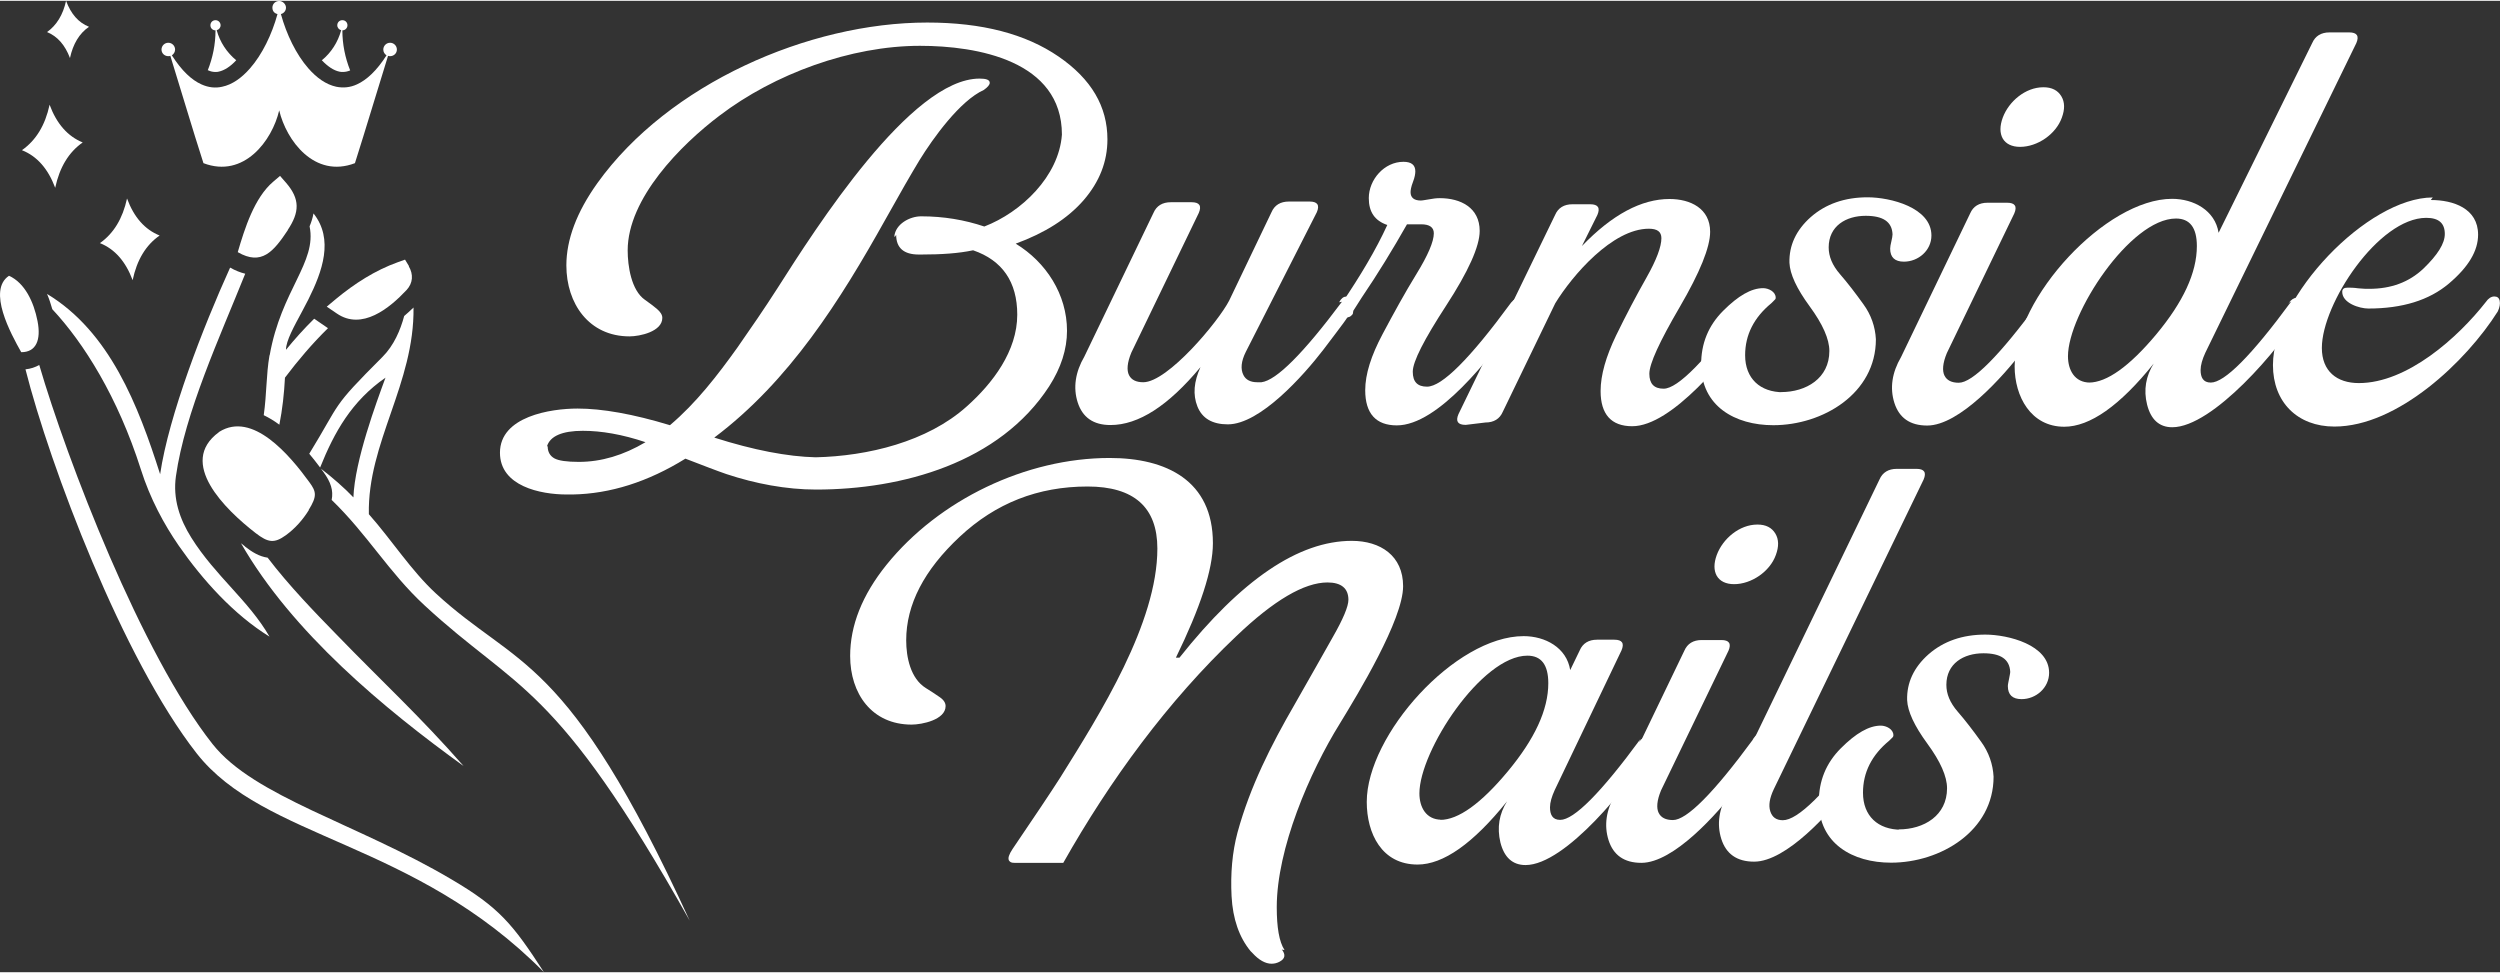
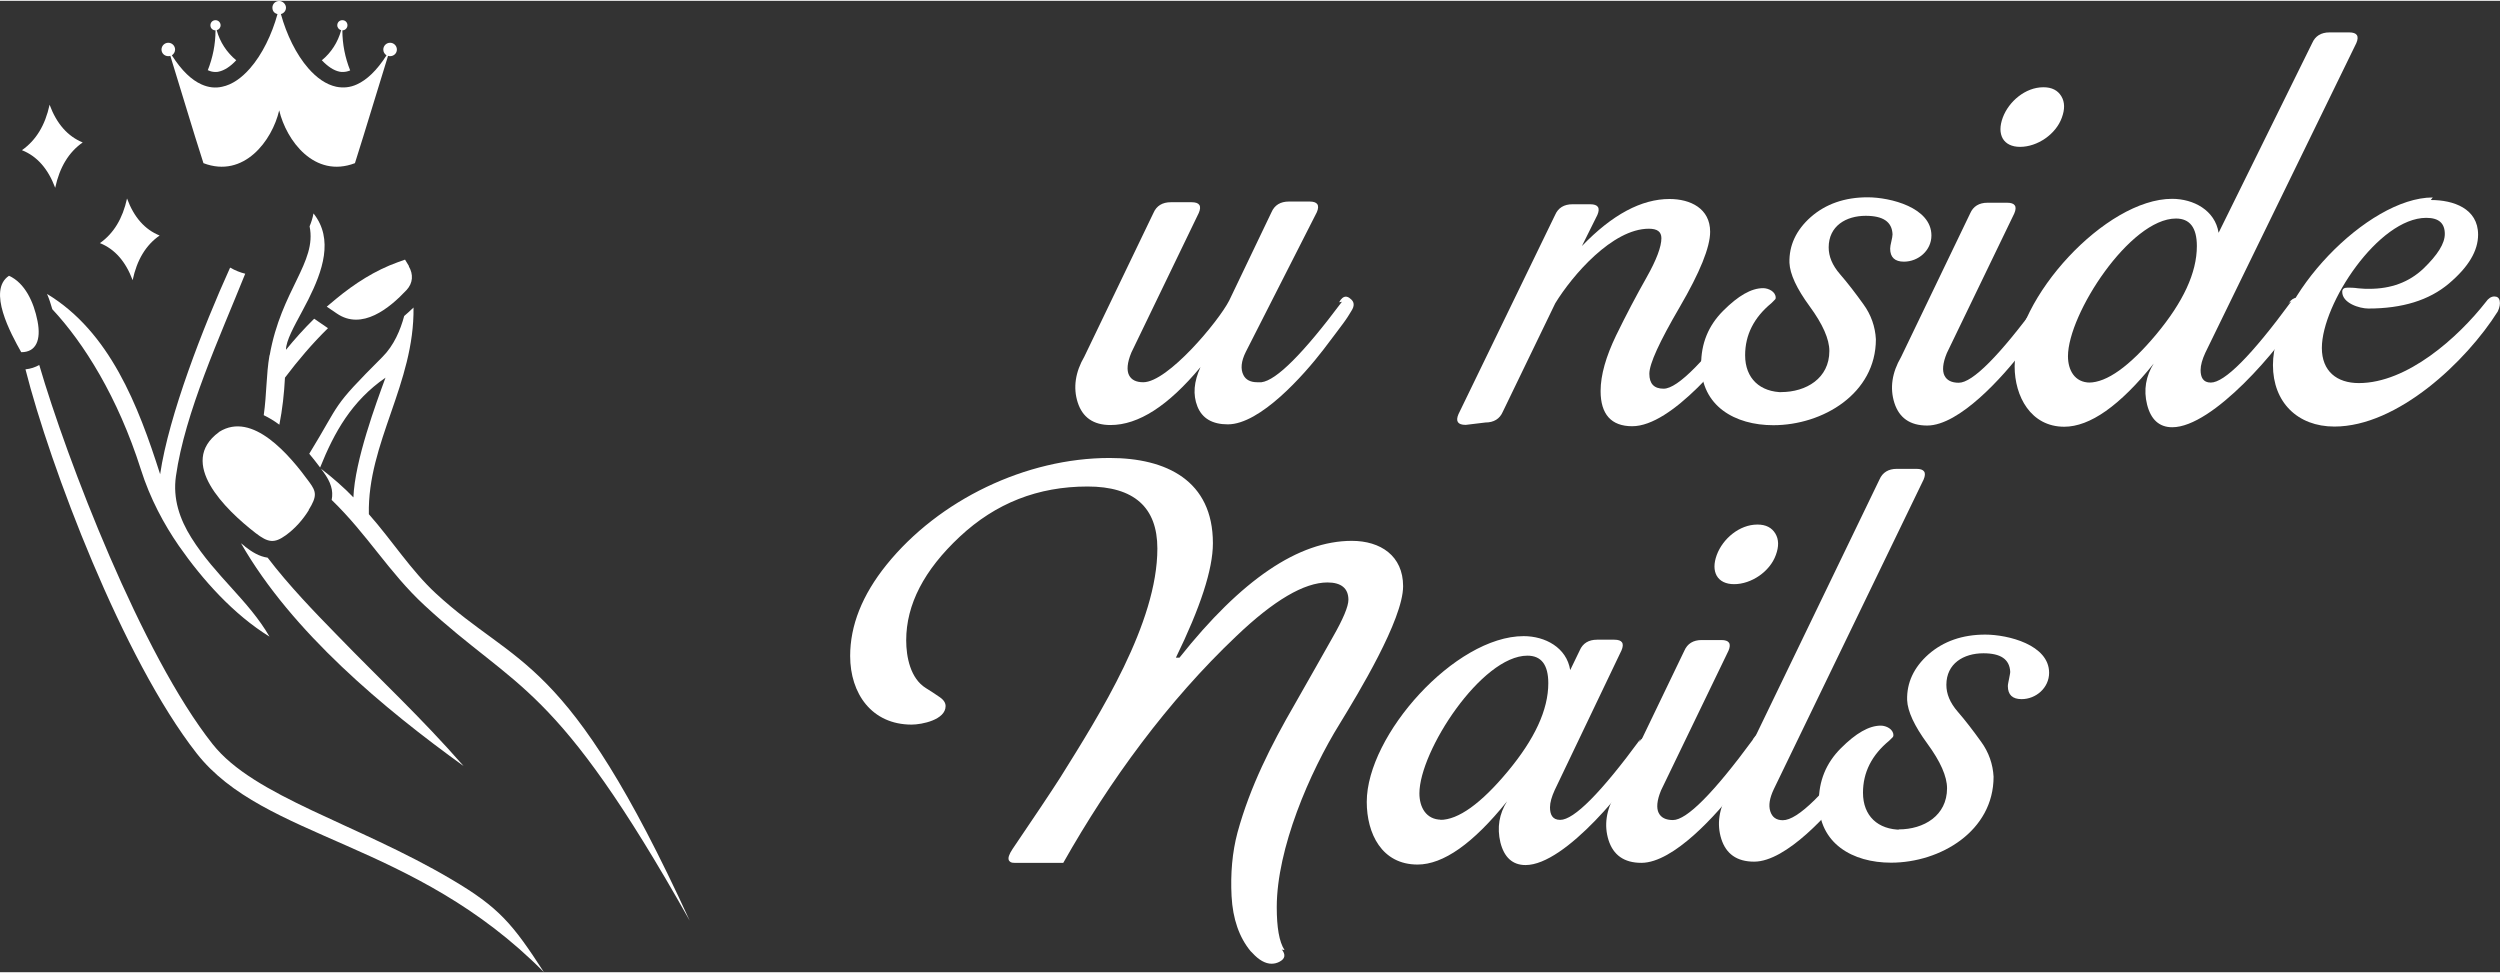
<svg xmlns="http://www.w3.org/2000/svg" id="a" width="5.19cm" height="2.02cm" viewBox="0 0 147.21 57.2">
  <rect x="0" y="0" width="147.21" height="57.2" fill="#333333" stroke="none" />
-   <path d="M52.66,13.88c.07-.74.91-1.19,1.58-1.19,1.33,0,2.56.21,3.72.6,2.18-.84,4.39-2.95,4.57-5.41,0-4.36-4.99-5.23-8.36-5.23-4.07,0-8.57,1.65-11.8,4.11-2.28,1.72-5.41,4.88-5.41,7.94,0,.91.21,2.35,1.02,2.91.25.18.49.35.7.53.21.18.32.35.32.53,0,.81-1.33,1.09-1.93,1.09-2.39,0-3.72-1.93-3.72-4.18,0-1.51.6-3.13,1.83-4.85,4.18-5.83,12.43-9.45,19.42-9.45,3.23,0,5.79.67,7.73,2s2.88,2.95,2.88,4.88c0,1.3-.46,2.49-1.4,3.58-.95,1.09-2.28,1.93-4,2.56,1.79,1.09,3.02,2.99,3.02,5.13,0,1.09-.35,2.18-1.05,3.27-2.92,4.5-8.64,6.08-13.73,6.08-1.76,0-3.58-.35-5.27-.91-.53-.18-1.33-.49-2.42-.91-2.21,1.37-4.43,2.07-6.64,2.11h-.35c-1.55,0-3.93-.49-3.93-2.46,0-2.14,2.99-2.6,4.57-2.6,1.44,0,3.27.32,5.44.98,1.54-1.3,2.81-2.95,3.97-4.57.81-1.16,1.58-2.28,2.35-3.48,2.28-3.58,7.87-12.36,11.91-12.36.39,0,.6.07.6.25,0,.11-.11.25-.35.42-1.4.63-2.99,2.84-3.79,4.14-.49.81-1.16,1.97-2,3.48-2.67,4.78-5.65,9.52-10.08,12.85,2.32.74,4.32,1.12,5.97,1.16,3.06-.07,6.57-.91,8.89-2.99,1.54-1.37,2.98-3.27,2.98-5.41,0-1.93-.88-3.2-2.6-3.79-.84.18-1.86.25-3.06.25h-.14c-.88,0-1.33-.39-1.33-1.16l-.07.11ZM32.25,26.24c0,.32.14.56.39.7s.74.21,1.44.21c1.33,0,2.63-.39,3.93-1.16-1.37-.46-2.6-.67-3.69-.67-1.23,0-1.93.32-2.11.91h.03Z" fill="#fff" />
  <path d="M78.86,17.74c.11-.21.25-.32.39-.32.07,0,.18.04.25.11.25.18.28.42.07.74-.11.18-.25.42-.46.7-.21.28-.6.81-1.19,1.58-1.16,1.51-3.72,4.39-5.62,4.39-.91,0-1.51-.35-1.79-1.05-.28-.7-.21-1.47.18-2.32-1.9,2.28-3.65,3.41-5.3,3.41-1.02,0-1.65-.46-1.93-1.33s-.14-1.79.39-2.7l4.07-8.46c.18-.42.53-.63,1.02-.63h1.23c.46,0,.6.21.42.63l-3.97,8.22c-.25.6-.28,1.05-.14,1.33.14.28.42.42.84.42,1.44,0,4.43-3.58,5.06-4.81l2.49-5.2c.18-.42.53-.63,1.02-.63h1.23c.46,0,.6.21.42.63l-4.18,8.22c-.28.56-.32,1.02-.14,1.37.14.28.42.42.81.42h.25c.88-.11,2.46-1.69,4.74-4.74l-.14.03Z" fill="#fff" />
-   <path d="M79.66,18.44c-.14.18-.25.21-.46.21-.18-.03-.28-.14-.32-.28-.04-.14,0-.32.11-.53,1.12-1.65,2.04-3.2,2.7-4.64-.74-.25-1.09-.77-1.09-1.58,0-1.09.91-2.14,2.04-2.14.46,0,.7.18.7.56,0,.14-.03.35-.14.63-.11.28-.14.49-.14.6,0,.32.21.49.6.49.11,0,.28-.04.49-.07.21-.04.42-.07.63-.07,1.23,0,2.35.56,2.35,1.93,0,.91-.67,2.39-1.97,4.39-1.3,2-1.97,3.3-1.97,3.9s.28.88.84.88c.88,0,2.53-1.65,4.95-4.95.18-.21.35-.32.53-.32s.28.07.32.25c.03.18,0,.39-.14.63-.11.18-.28.42-.49.7-1.47,1.97-4.5,5.97-6.95,5.97-1.23,0-1.86-.7-1.86-2.07,0-.95.35-2.04,1.02-3.3.67-1.26,1.33-2.46,2-3.55.67-1.09,1.02-1.9,1.02-2.39,0-.35-.25-.53-.74-.53h-.84c-.84,1.48-1.72,2.92-2.67,4.32l-.49.77-.03.18Z" fill="#fff" />
  <path d="M86.3,24.97c-.46,0-.6-.21-.42-.63l5.69-11.73c.18-.42.53-.63,1.02-.63h1.05c.46,0,.6.21.42.63l-.91,1.83c1.79-1.86,3.51-2.77,5.16-2.77,1.23,0,2.39.56,2.39,1.93,0,.91-.6,2.39-1.79,4.43s-1.79,3.34-1.79,3.93.28.88.84.88c.84,0,2.49-1.69,4.95-5.02.18-.21.35-.32.53-.32s.28.07.32.25c.03.18,0,.39-.14.63-.11.18-.28.42-.49.7-1.47,1.93-4.67,5.97-7.02,5.97-1.23,0-1.86-.7-1.86-2.07,0-.95.32-2.04.91-3.27.6-1.23,1.19-2.35,1.79-3.41s.88-1.83.88-2.32c0-.39-.25-.56-.74-.56-2.14,0-4.5,2.74-5.51,4.39l-3.09,6.39c-.18.42-.53.63-1.02.63l-1.16.14Z" fill="#fff" />
  <path d="M104.88,23.04c1.47,0,2.84-.81,2.84-2.42,0-.7-.39-1.58-1.16-2.63-.77-1.05-1.16-1.9-1.19-2.56-.03-1.02.39-1.93,1.26-2.7.88-.77,2-1.16,3.34-1.16s3.76.6,3.76,2.25c0,.88-.77,1.54-1.62,1.54-.53,0-.81-.25-.81-.77,0-.11.03-.25.07-.42.04-.18.07-.32.07-.42-.03-.74-.56-1.09-1.58-1.09-1.16,0-2.18.6-2.18,1.86,0,.53.21,1.05.67,1.58s.91,1.12,1.37,1.76c.46.63.7,1.33.74,2.07,0,3.2-3.13,5.06-6.04,5.06-2.25,0-4.25-1.12-4.25-3.58,0-1.23.42-2.28,1.3-3.16.88-.88,1.65-1.33,2.35-1.33.32,0,.74.21.74.56,0,.03,0,.07-.04.11l-.11.11-.11.11c-1.02.84-1.54,1.86-1.54,3.06,0,1.37.88,2.18,2.25,2.18l-.14.03Z" fill="#fff" />
  <path d="M120.05,17.74c.17-.25.32-.39.49-.39.07,0,.18.04.25.11.25.21.25.49-.04.88-.11.18-.25.42-.46.7-.21.28-.6.81-1.19,1.58-1.16,1.51-3.72,4.39-5.62,4.39-1.02,0-1.65-.46-1.93-1.33-.28-.88-.14-1.79.39-2.7l4.07-8.46c.18-.42.53-.63,1.02-.63h1.16c.46,0,.6.21.42.63l-3.97,8.22c-.25.6-.28,1.05-.14,1.33s.42.42.84.42c.81,0,2.39-1.58,4.74-4.78l-.03.03ZM120.33,5.09c.49,0,.84.18,1.05.53.21.35.21.77.03,1.26-.35.98-1.44,1.72-2.46,1.72-.49,0-.84-.18-1.02-.49-.18-.32-.18-.74,0-1.23.35-.95,1.33-1.79,2.39-1.79Z" fill="#fff" />
  <path d="M134.76,17.81c.14-.21.32-.32.46-.32.11,0,.17.04.28.11.25.21.25.46,0,.77-1.26,2.11-5.2,6.74-7.59,6.74-.77,0-1.26-.46-1.48-1.33s-.07-1.69.39-2.42c-2,2.49-3.76,3.72-5.27,3.72-1.97,0-2.92-1.79-2.92-3.55,0-4.04,5.37-9.87,9.27-9.87,1.26,0,2.53.67,2.74,2l5.51-11.17c.18-.42.53-.63,1.02-.63h1.16c.46,0,.6.21.42.63l-8.89,18.23c-.18.39-.28.74-.28,1.02,0,.42.14.74.6.74.81,0,2.39-1.58,4.74-4.78l-.18.11ZM123,22.48c1.05,0,2.39-.95,3.97-2.84,1.58-1.9,2.39-3.62,2.39-5.2,0-1.09-.42-1.62-1.23-1.62-2.7,0-6.36,5.62-6.36,8.11,0,.81.39,1.55,1.3,1.55h-.07Z" fill="#fff" />
  <path d="M143.15,11.73c1.3,0,2.77.49,2.77,2.04,0,.95-.56,1.9-1.72,2.88-1.16.98-2.74,1.47-4.74,1.47-.53,0-1.54-.32-1.54-.98,0-.18.11-.25.32-.25.14,0,.35,0,.63.04.28.03.49.03.63.03,1.3,0,2.35-.39,3.2-1.19.84-.81,1.26-1.48,1.26-2.04,0-.63-.35-.95-1.09-.95-2.81,0-6.15,5.06-6.15,7.66,0,1.37.88,2.07,2.18,2.07,2.84,0,5.83-2.67,7.48-4.78.14-.21.32-.32.49-.32s.28.07.32.25c.04.18,0,.39-.11.63-1.86,2.95-5.9,6.78-9.62,6.78-2.18,0-3.62-1.44-3.62-3.62,0-4.04,5.58-9.87,9.41-9.87l-.11.14Z" fill="#fff" />
  <path d="M75.47,55.85c.25.32.21.56-.14.74-.14.07-.28.11-.46.11-.35,0-.74-.21-1.12-.63-.04-.04-.07-.07-.11-.11-.67-.81-1.05-1.9-1.12-3.23s.04-2.6.35-3.76c.74-2.7,1.97-5.13,3.37-7.55.91-1.58,1.65-2.92,2.25-3.97s.91-1.79.91-2.18c0-.67-.42-1.02-1.23-1.02-1.37,0-3.16,1.05-5.37,3.16-4.04,3.83-7.45,8.5-10.19,13.35h-2.88c-.18,0-.25-.04-.32-.14-.07-.14,0-.35.21-.67,1.26-1.86,2.21-3.27,2.81-4.21,2.35-3.76,5.72-9.1,5.72-13.49,0-2.42-1.37-3.65-4.11-3.65-2.92,0-5.41.98-7.52,2.95s-3.16,4-3.16,6.11c0,.98.25,2.25,1.16,2.81.28.18.56.35.81.53.25.17.35.35.35.53,0,.81-1.4,1.09-2,1.09-2.35,0-3.62-1.83-3.62-4.04,0-1.79.7-3.58,2.14-5.37,3.09-3.83,8.22-6.29,13.14-6.29,3.34,0,6.08,1.33,6.08,5.02,0,1.54-.74,3.79-2.18,6.74h.21c3.65-4.6,7.02-6.88,10.15-6.88,1.69,0,3.02.88,3.02,2.67,0,1.97-2.67,6.36-3.72,8.08-1.79,2.88-3.72,7.38-3.72,10.82,0,1.19.14,2.04.46,2.53l-.18-.04Z" fill="#fff" />
  <path d="M96.5,43.66c.14-.21.32-.32.49-.32s.28.07.32.21c.03.14,0,.35-.14.6-1.23,2.04-4.99,6.74-7.34,6.74-.77,0-1.26-.46-1.48-1.33-.21-.88-.07-1.69.39-2.42-2,2.49-3.76,3.72-5.27,3.72-2.11,0-2.99-1.83-2.99-3.69,0-3.93,5.2-9.76,9.24-9.76,1.26,0,2.53.67,2.74,2l.56-1.16c.18-.42.53-.63,1.02-.63h1.02c.46,0,.6.21.42.63l-3.93,8.22c-.18.39-.28.74-.28,1.02,0,.42.14.74.6.74.81,0,2.39-1.58,4.74-4.78l-.11.21ZM84.81,48.23c1.05,0,2.39-.95,3.97-2.85,1.58-1.9,2.39-3.62,2.39-5.2,0-1.09-.42-1.62-1.23-1.62-2.7,0-6.36,5.62-6.36,8.11,0,.81.39,1.55,1.3,1.55h-.07Z" fill="#fff" />
  <path d="M103.21,43.49c.18-.25.32-.39.49-.39.07,0,.18.03.25.11.25.21.25.49-.03.88-.11.18-.25.42-.46.7-.21.28-.6.81-1.19,1.58-1.16,1.51-3.72,4.39-5.62,4.39-1.02,0-1.65-.46-1.93-1.33-.28-.88-.14-1.79.39-2.7l4.07-8.46c.18-.42.53-.63,1.02-.63h1.16c.46,0,.6.21.42.63l-3.97,8.22c-.25.6-.28,1.05-.14,1.33s.42.42.84.42c.81,0,2.39-1.58,4.74-4.78l-.04.04ZM103.49,30.84c.49,0,.84.18,1.05.53.21.35.21.77.03,1.26-.35.98-1.44,1.72-2.46,1.72-.49,0-.84-.18-1.02-.49-.18-.32-.18-.74,0-1.23.35-.95,1.33-1.79,2.39-1.79Z" fill="#fff" />
  <path d="M109.85,43.49c.11-.21.25-.32.39-.32.07,0,.18.04.25.11.25.18.28.42.07.74-.11.17-.25.42-.46.7-.21.28-.6.81-1.19,1.58-1.16,1.51-3.72,4.39-5.62,4.39-1.02,0-1.65-.46-1.93-1.33-.28-.88-.14-1.79.39-2.7l8.92-18.47c.18-.42.53-.63,1.02-.63h1.16c.46,0,.6.21.42.63l-8.82,18.23c-.25.53-.32.95-.21,1.3.11.35.35.53.74.53.88,0,2.49-1.58,4.85-4.78l.03.04Z" fill="#fff" />
  <path d="M111.81,48.79c1.47,0,2.84-.81,2.84-2.42,0-.7-.39-1.58-1.16-2.63-.77-1.05-1.16-1.9-1.19-2.56-.03-1.02.39-1.93,1.26-2.7.88-.77,2-1.16,3.34-1.16s3.76.6,3.76,2.25c0,.88-.77,1.55-1.62,1.55-.53,0-.81-.25-.81-.77,0-.11.04-.25.07-.42.03-.18.07-.32.07-.42-.04-.74-.56-1.09-1.58-1.09-1.16,0-2.18.6-2.18,1.86,0,.53.21,1.05.67,1.58s.91,1.12,1.37,1.76c.46.63.7,1.33.74,2.07,0,3.2-3.13,5.06-6.04,5.06-2.25,0-4.25-1.12-4.25-3.58,0-1.23.42-2.28,1.3-3.16.88-.88,1.65-1.33,2.35-1.33.32,0,.74.21.74.56,0,.04,0,.07-.03.11s-.07.07-.11.11c-.04.04-.07.07-.11.11-1.02.84-1.54,1.86-1.54,3.06,0,1.37.88,2.18,2.25,2.18l-.14.04Z" fill="#fff" />
  <path d="M18.85,27.48c.84-2.09,1.86-3.91,3.85-5.29-.54,1.47-1.81,4.89-1.89,7.05-.54-.57-1.27-1.2-1.91-1.69.04.06.09.12.14.19.44.6.6,1.09.49,1.65,2.12,2.05,3.37,4.27,5.47,6.21,5.49,5.08,7.64,4.39,15.61,18.56-7.27-15.85-10.13-14.82-14.95-19.27-1.44-1.33-2.58-3.12-3.94-4.66-.09-4.2,2.69-7.69,2.63-12.17-.19.18-.37.35-.55.5-.22.82-.6,1.73-1.28,2.41-3.08,3.08-2.39,2.57-4.31,5.7.21.25.42.52.64.81h0ZM15.87,20.87c-.2,1.16-.16,2.26-.34,3.53.29.14.6.32.92.56.18-.91.28-1.82.33-2.77.77-1.02,1.61-2.01,2.53-2.91-.01-.02-.05-.04-.05-.04l-.76-.52c-.59.58-1.14,1.19-1.66,1.83,0-.53.46-1.35.97-2.3.12-.22.23-.44.35-.67.82-1.64,1.51-3.54.3-5.06-.05.27-.13.52-.23.76h0c.44,2.13-1.67,3.74-2.35,7.59h-.01ZM14.42,32.12c-.07-.06-.15-.12-.23-.18,3.01,5.25,8.44,9.75,13.11,13.12-2.58-2.94-4.79-4.96-7.51-7.77-1.24-1.27-2.79-2.87-4.03-4.5-.5-.07-.93-.34-1.34-.66h0ZM9.43,27.88c-1.29-4.06-2.97-8.39-6.66-10.62.12.28.22.58.31.9h0c1.86,1.99,3.86,5.18,5.21,9.42.55,1.74,1.37,3.25,2.24,4.51,1.4,2.01,3.23,4.05,5.34,5.35-1.23-2.13-3.18-3.56-4.6-5.82-.69-1.1-1.1-2.3-.91-3.63.53-3.75,2.58-8.18,4.08-11.92-.29-.07-.59-.19-.89-.36-1.6,3.53-3.61,8.71-4.12,12.16h0ZM2.32,21.44c-.25.14-.52.23-.82.26,1.44,5.69,5.73,17.05,10.07,22.6,3.99,5.11,12.8,5.14,20.46,12.9-1.84-2.84-2.63-3.81-5.45-5.47-5.59-3.3-11.61-4.86-14.06-7.96-4.18-5.28-8.58-16.75-10.21-22.33h.01Z" fill="#fff" fill-rule="evenodd" />
  <path d="M24.08,15.62l-.23-.38-.42.15c-1.34.48-2.55,1.26-3.64,2.16l-.55.46.59.4c1.48,1.02,3.11-.31,4.11-1.38.38-.41.41-.92.13-1.4h.01Z" fill="#fff" fill-rule="evenodd" />
  <path d="M18.17,29.99c.51-.82.46-1.08.05-1.64-1.17-1.61-3.35-4.2-5.31-2.97l-.02.02h0c-2.46,1.8.38,4.56,2.16,5.94.74.57,1.1.62,1.78.13.55-.4,1-.91,1.36-1.49" fill="#fff" fill-rule="evenodd" />
  <path d="M1.26,20.69c.86,0,1.17-.71.95-1.83-.22-1.13-.75-2.25-1.68-2.67-1.29.86.11,3.42.72,4.5" fill="#fff" fill-rule="evenodd" />
-   <path d="M16.94,13.5c.7-1.05.74-1.82-.1-2.79l-.35-.4-.4.34c-1.11.94-1.68,2.75-2.09,4.15,1.4.81,2.1-.02,2.95-1.3" fill="#fff" fill-rule="evenodd" />
-   <path d="M4.12,3.37c.18-.83.55-1.45,1.12-1.84-.62-.25-1.06-.75-1.35-1.53-.18.83-.56,1.44-1.12,1.84.61.25,1.06.76,1.35,1.53Z" fill="#fff" fill-rule="evenodd" />
+   <path d="M4.12,3.37Z" fill="#fff" fill-rule="evenodd" />
  <path d="M5.89,14.27c.87.35,1.51,1.08,1.92,2.18.25-1.19.78-2.07,1.59-2.63-.87-.35-1.51-1.07-1.92-2.18-.26,1.19-.79,2.06-1.6,2.63h.01Z" fill="#fff" fill-rule="evenodd" />
  <path d="M1.3,8.8c.88.35,1.53,1.09,1.95,2.21.26-1.21.8-2.1,1.62-2.67-.88-.36-1.53-1.09-1.95-2.22-.26,1.21-.8,2.09-1.62,2.67h0Z" fill="#fff" fill-rule="evenodd" />
  <path d="M12.23,4.1c.3-.75.46-1.55.46-2.36h0c-.17,0-.3-.13-.3-.3s.13-.3.3-.3.3.14.3.3c0,.14-.1.26-.23.29.19.7.6,1.32,1.15,1.77-.34.37-.7.6-1.03.67-.06.02-.13.02-.2.02-.14,0-.28-.03-.43-.1h-.02Z" fill="#fff" fill-rule="evenodd" />
  <path d="M18.94,3.51c.56-.45.96-1.08,1.15-1.78-.13-.03-.23-.15-.23-.29,0-.17.13-.3.3-.3s.3.13.3.3-.14.3-.3.3h0c0,.81.16,1.61.46,2.36-.15.06-.29.09-.43.09-.07,0-.14,0-.21-.02-.33-.07-.68-.3-1.03-.67h-.01Z" fill="#fff" fill-rule="evenodd" />
  <path d="M14.72,3.98c-.49.56-1.05.96-1.64,1.08-.39.09-.8.05-1.22-.14-.58-.26-1.16-.8-1.74-1.71.11-.07.19-.2.19-.34,0-.22-.18-.4-.4-.4s-.4.18-.4.4.18.39.4.39c.04,0,.08,0,.12-.02.66,2.12,1.27,4.21,1.95,6.32,2.38.91,4.05-1.33,4.46-3.11.42,1.78,2.08,4.02,4.46,3.11.67-2.11,1.29-4.2,1.95-6.32.04.02.08.02.12.02.22,0,.4-.17.4-.39s-.18-.4-.4-.4-.4.18-.4.4c0,.15.08.27.19.34-.58.91-1.17,1.45-1.74,1.71-.41.19-.82.22-1.22.14-.6-.13-1.15-.52-1.64-1.08-.72-.82-1.29-2-1.62-3.2.17-.04.3-.19.3-.38s-.18-.39-.4-.39-.4.17-.4.39.13.34.3.38c-.33,1.2-.9,2.38-1.62,3.2h0Z" fill="#fff" fill-rule="evenodd" />
</svg>